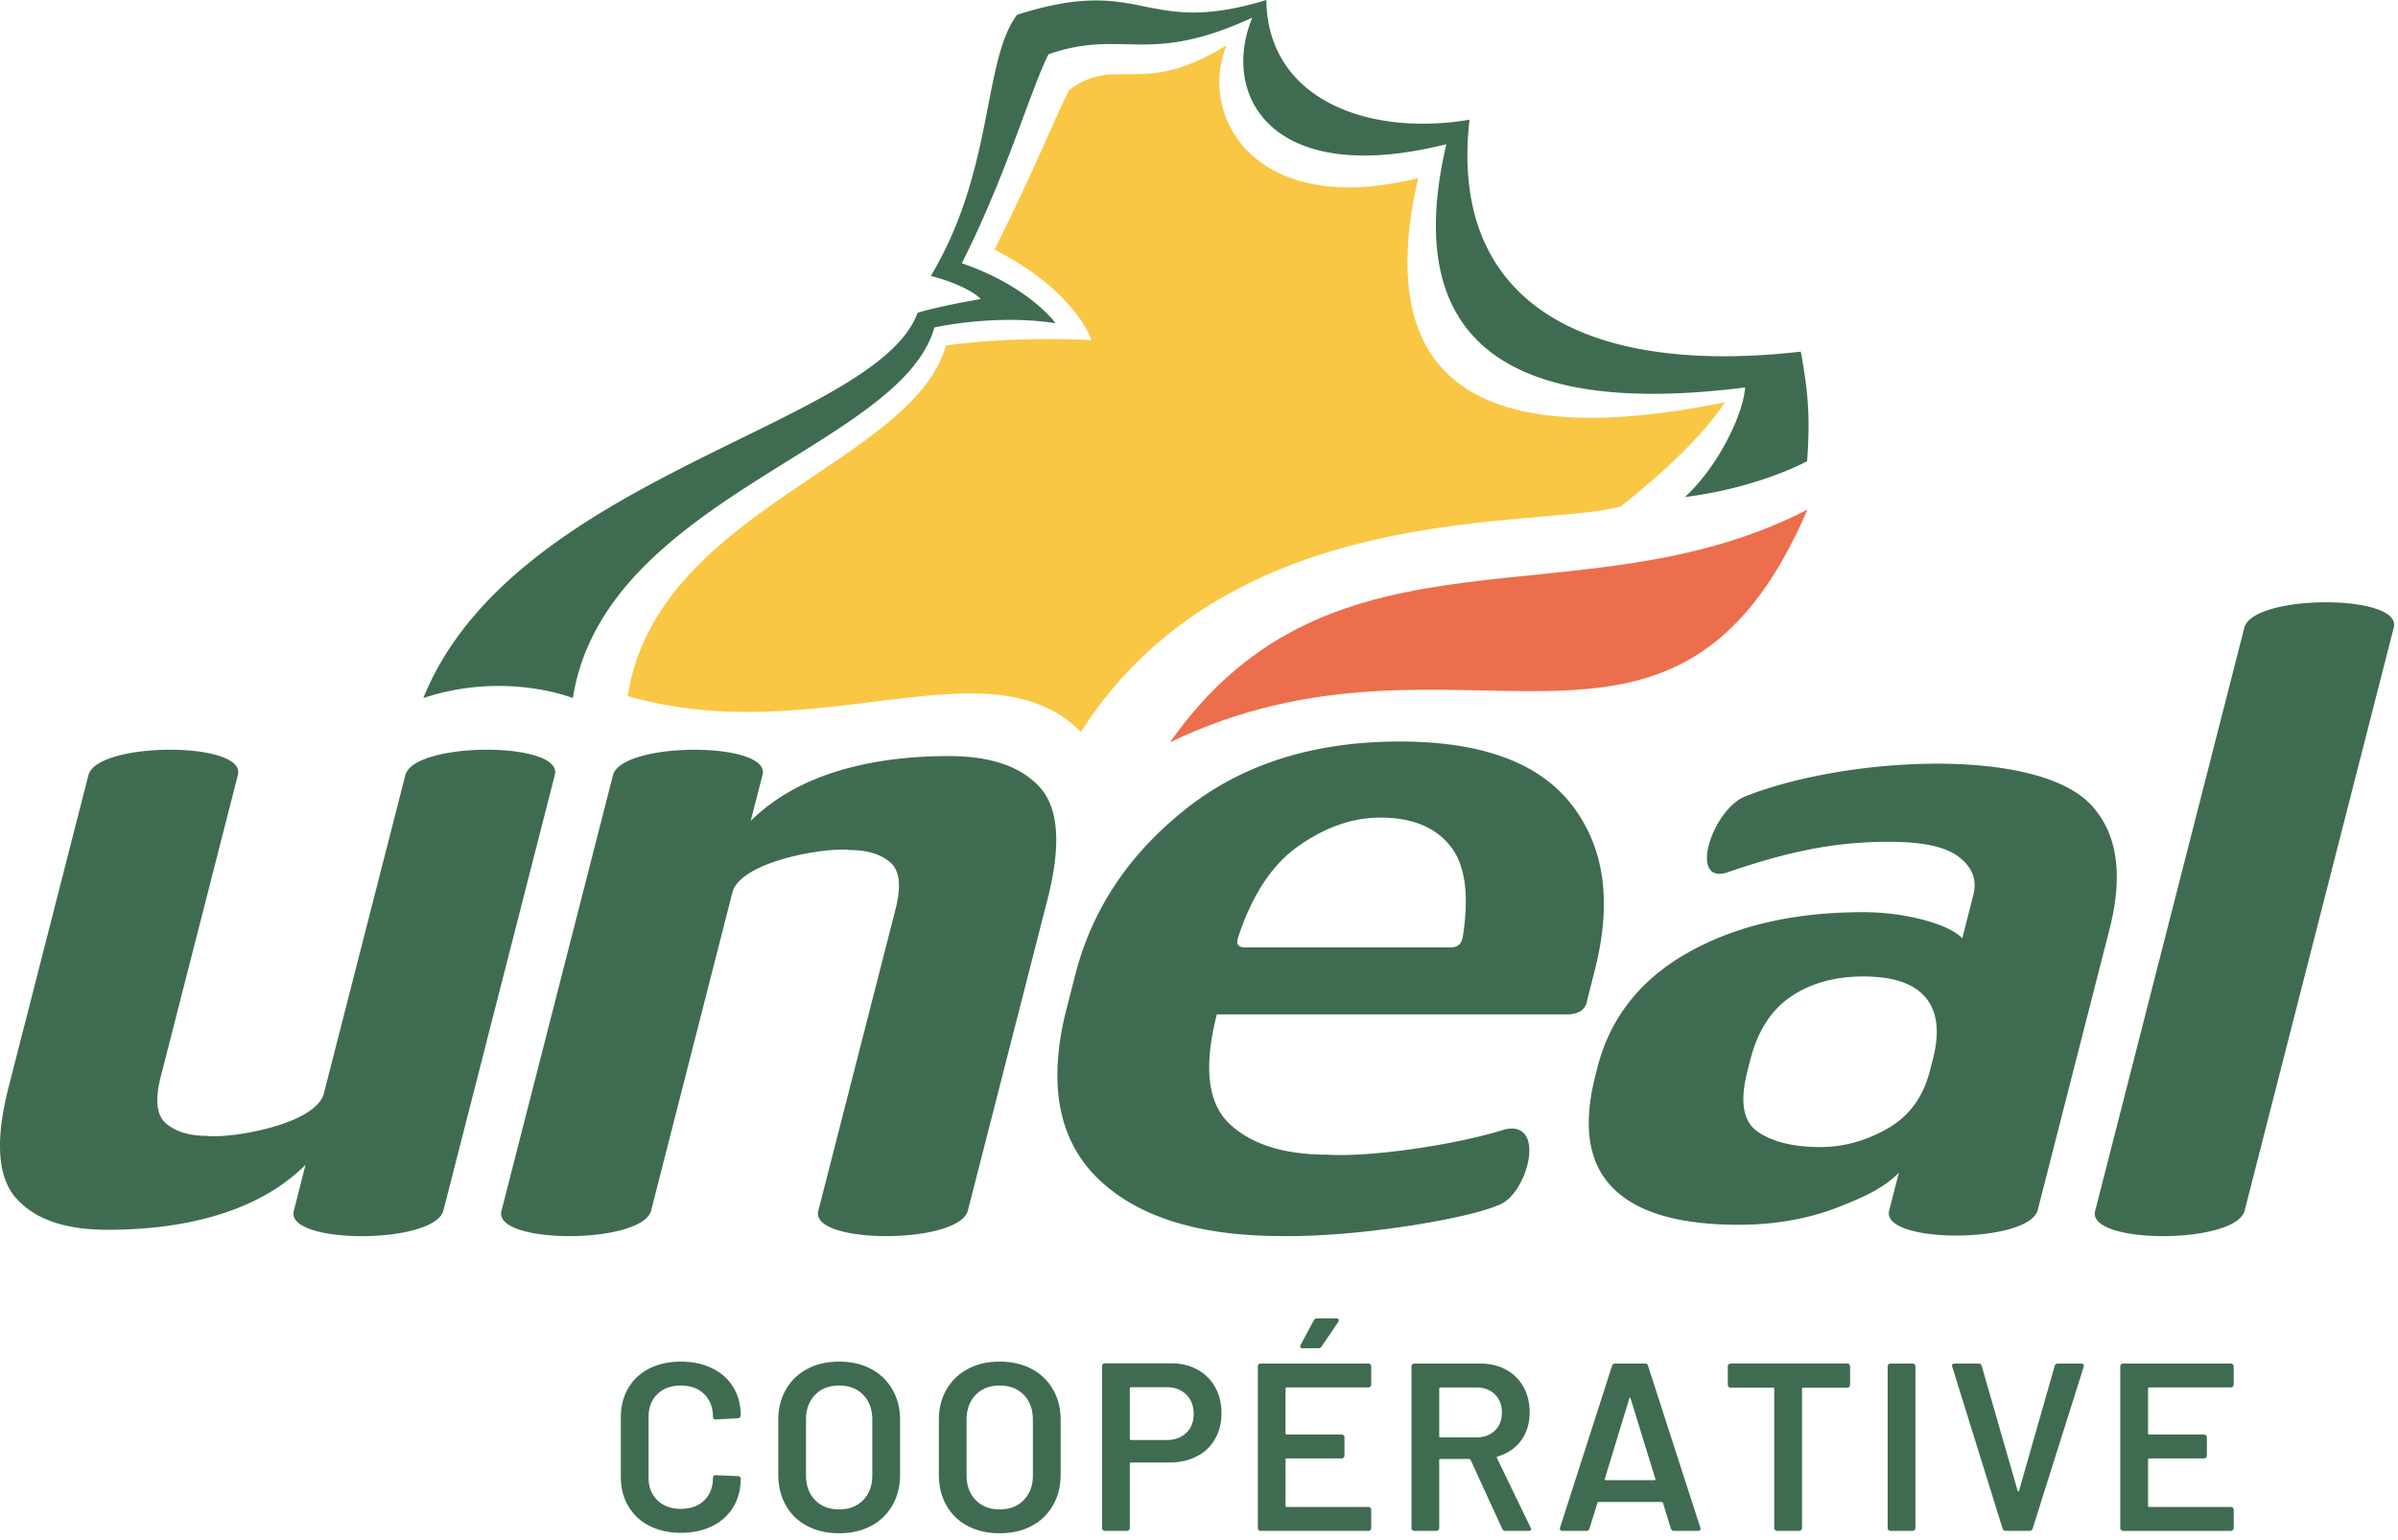
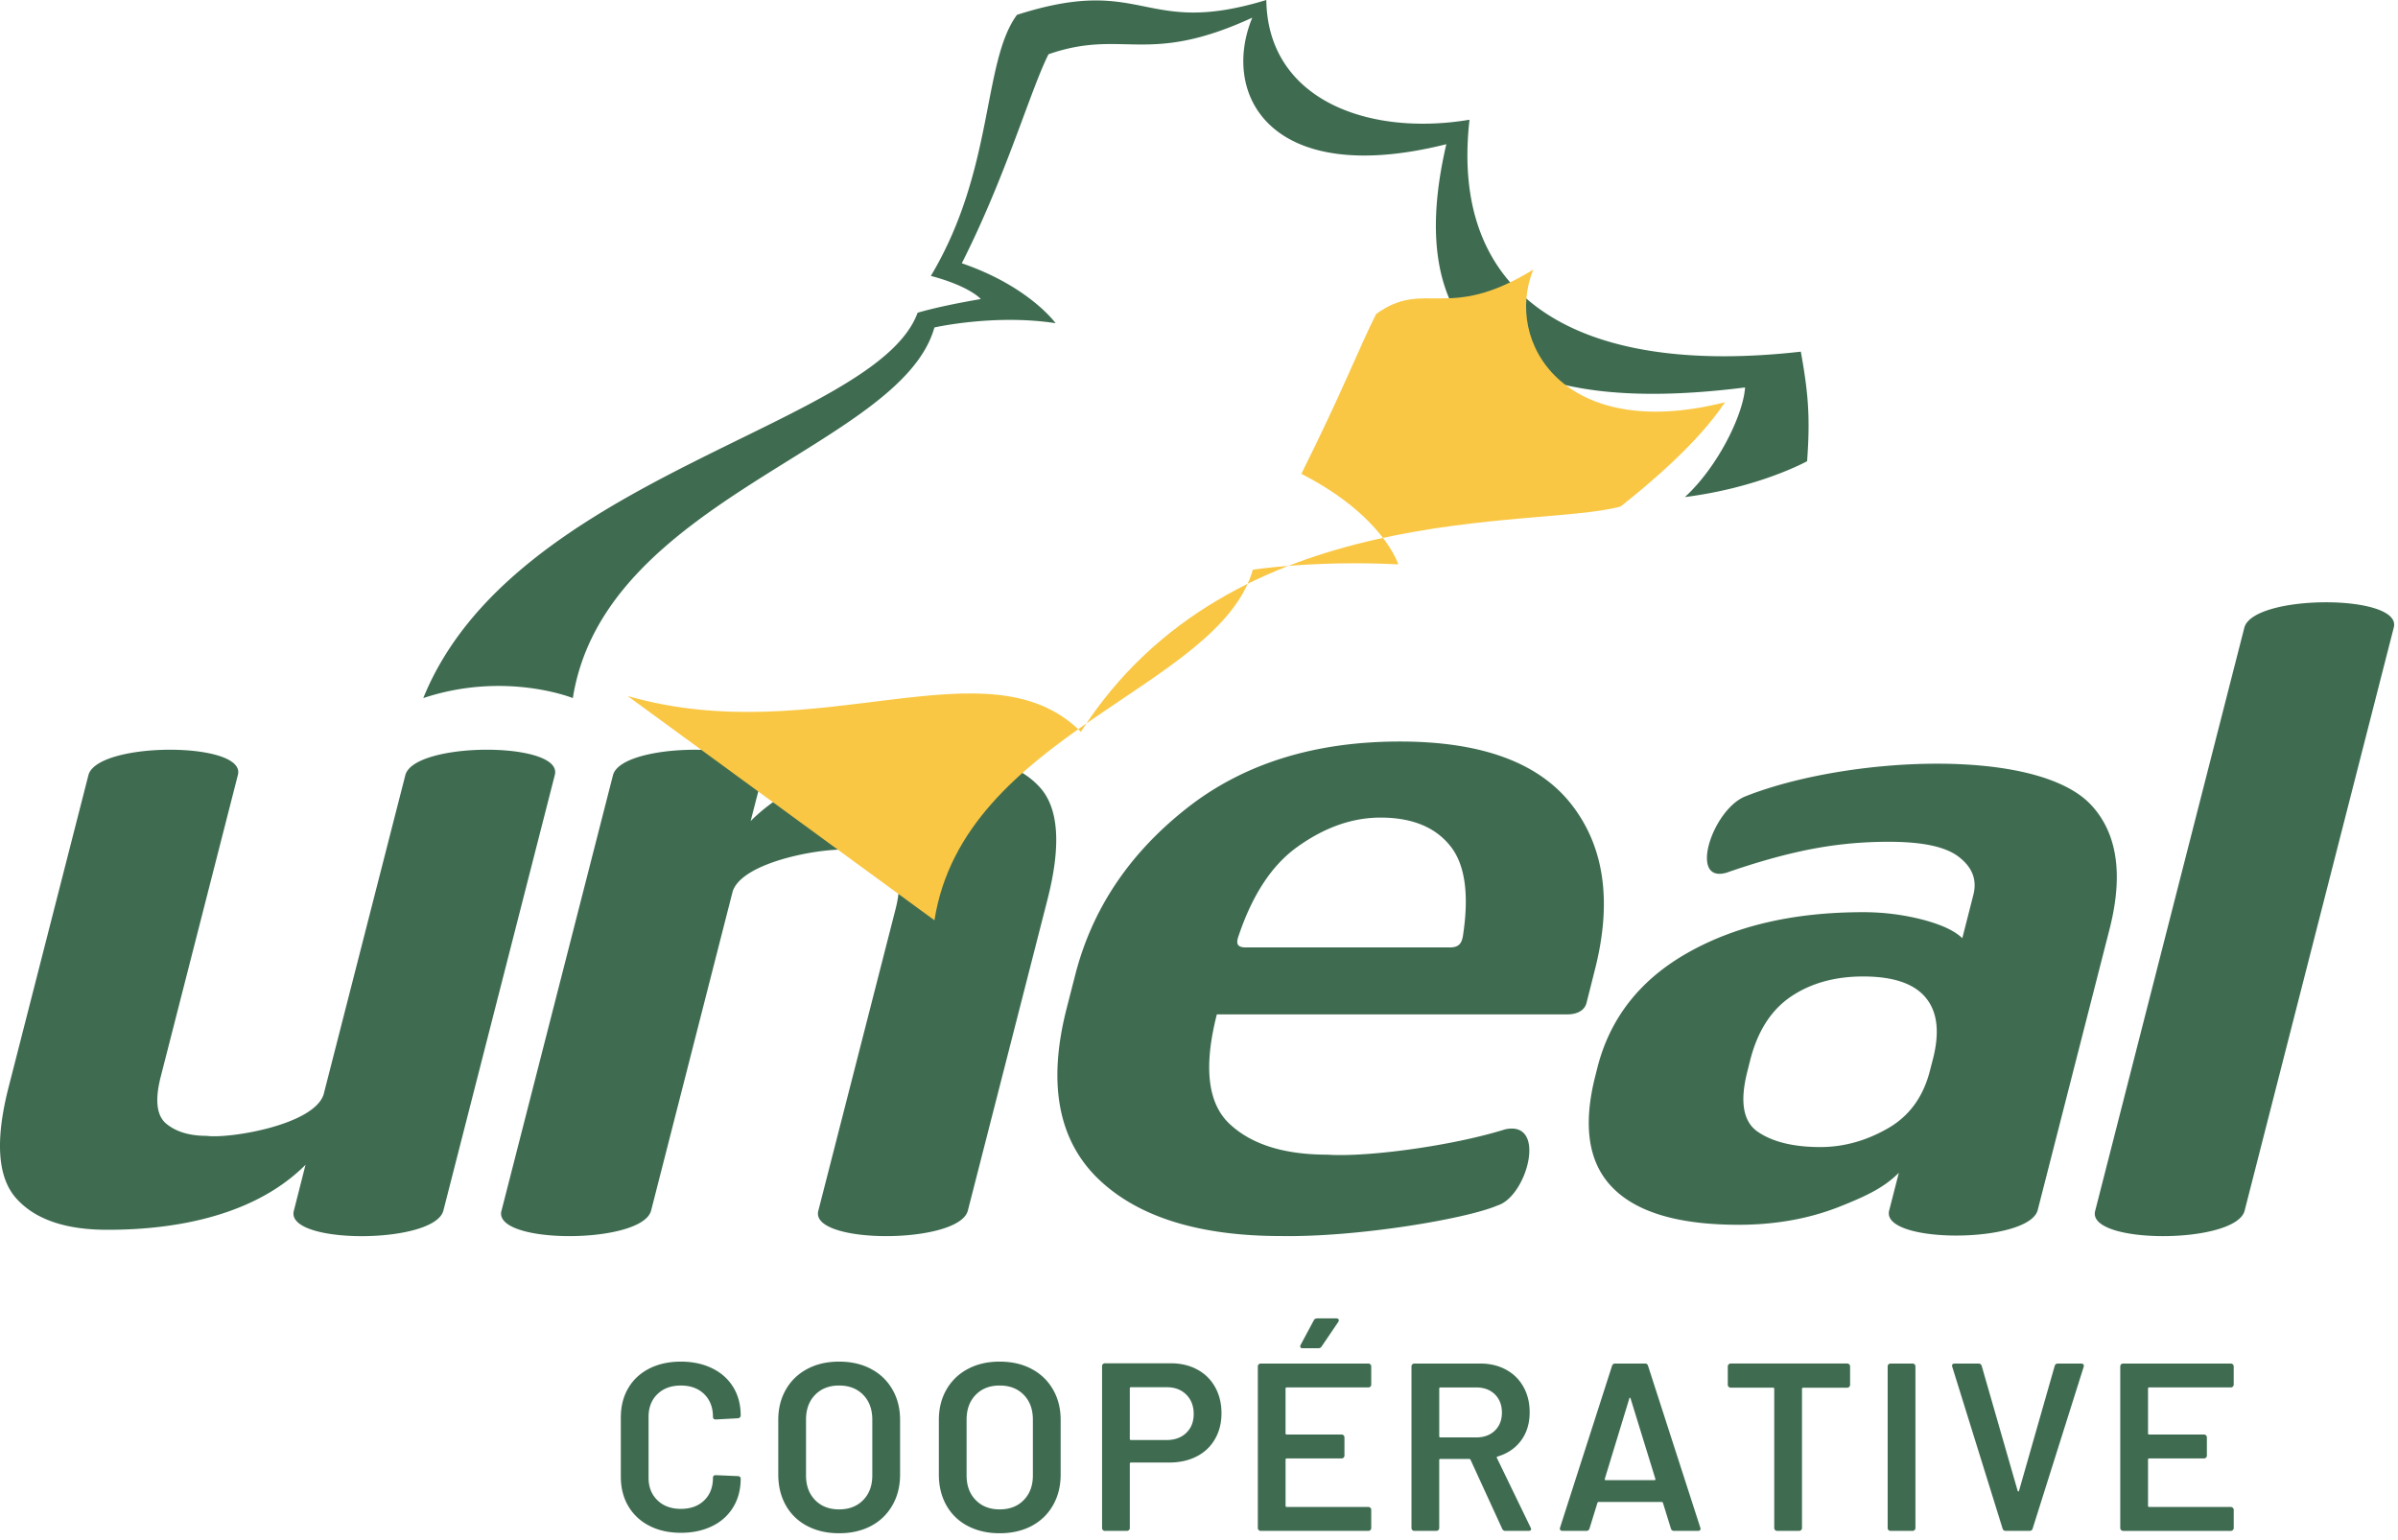
<svg xmlns="http://www.w3.org/2000/svg" width="109" height="70">
  <g fill="none">
    <path fill="#3F6C51" d="M29.513 69.373a2.302 2.302 0 01-.957-.897c-.225-.384-.337-.83-.337-1.337v-2.684c0-.508.112-.954.337-1.337.224-.385.544-.681.957-.892.414-.21.892-.315 1.436-.315.536 0 1.01.101 1.425.305.413.202.732.489.957.858.225.37.337.797.337 1.283a.13.13 0 01-.13.13l-1.001.054c-.087 0-.13-.04-.13-.12 0-.426-.133-.77-.397-1.031-.266-.262-.62-.391-1.061-.391-.443 0-.798.13-1.066.39-.268.261-.403.606-.403 1.033v2.772c0 .42.135.76.403 1.021.268.26.623.391 1.066.391.441 0 .795-.128 1.06-.385s.398-.6.398-1.027c0-.08.043-.12.13-.12l1 .043c.037 0 .068.012.094.033a.097.097 0 01.037.077c0 .492-.112.926-.337 1.297a2.236 2.236 0 01-.957.865c-.414.204-.89.305-1.425.305-.544 0-1.022-.107-1.436-.32m9.724-1.17c.276-.282.413-.656.413-1.119v-2.532c0-.472-.137-.849-.413-1.13-.275-.284-.642-.425-1.098-.425-.45 0-.813.141-1.089.424-.275.282-.413.659-.413 1.131v2.532c0 .463.138.837.413 1.12.276.283.639.424 1.089.424.456 0 .823-.141 1.098-.425m-2.545 1.18a2.344 2.344 0 01-.974-.94c-.228-.406-.342-.873-.342-1.402v-2.479c0-.522.116-.983.348-1.385.231-.403.556-.715.973-.935.417-.223.897-.332 1.442-.332.55 0 1.034.109 1.452.332.417.22.741.532.973.935.233.402.349.863.349 1.385v2.479c0 .529-.116.996-.349 1.401-.232.406-.556.72-.973.941-.418.22-.901.331-1.452.331-.545 0-1.027-.11-1.447-.331m9.844-1.18c.275-.282.413-.656.413-1.119v-2.532c0-.472-.138-.849-.413-1.13-.276-.284-.641-.425-1.099-.425-.45 0-.811.141-1.087.424-.276.282-.414.659-.414 1.131v2.532c0 .463.138.837.414 1.12.276.283.638.424 1.087.424.458 0 .823-.141 1.099-.425m-2.546 1.18a2.344 2.344 0 01-.973-.94c-.229-.406-.342-.873-.342-1.402v-2.479c0-.522.116-.983.348-1.385.232-.403.557-.715.973-.935.417-.223.897-.332 1.441-.332.551 0 1.035.109 1.453.332.417.22.741.532.973.935.232.402.349.863.349 1.385v2.479c0 .529-.117.996-.349 1.401-.232.406-.556.72-.973.941-.418.22-.902.331-1.453.331-.544 0-1.025-.11-1.447-.331m9.932-4.234c.224-.216.337-.503.337-.86 0-.36-.113-.653-.337-.878-.226-.226-.521-.337-.893-.337h-1.62c-.036 0-.054.017-.054.054v2.292c0 .038.018.055.053.055h1.621c.372 0 .667-.11.893-.325m.5-2.88c.348.188.618.453.81.798.193.345.29.74.29 1.191 0 .44-.099.832-.296 1.173a1.969 1.969 0 01-.83.787c-.36.187-.776.279-1.247.279h-1.74c-.036 0-.054.017-.054.053v2.925a.124.124 0 01-.039.092.126.126 0 01-.092.038h-1a.126.126 0 01-.093-.038.123.123 0 01-.037-.092v-7.359a.12.12 0 01.037-.092.118.118 0 01.092-.039h2.992c.456 0 .86.095 1.207.284m4.688-1.011c-.015-.029-.012-.066.01-.11l.599-1.119c.03-.058.083-.086.163-.086h.86c.051 0 .085.014.102.048.019.033.013.07-.014.113l-.752 1.11a.172.172 0 01-.152.087h-.717c-.05 0-.084-.016-.098-.044m3.18 1.788a.124.124 0 01-.09.037h-3.712c-.035 0-.055.02-.055.055v2.032c0 .038.02.055.055.055h2.493c.035 0 .065.012.092.039a.132.132 0 01.038.093v.825a.13.13 0 01-.038.092.126.126 0 01-.092.037H58.49c-.035 0-.055.02-.055.055v2.099c0 .035.02.054.055.054h3.71c.034 0 .065.013.091.039a.123.123 0 01.038.09v.828a.13.13 0 01-.129.13h-4.896a.124.124 0 01-.091-.038.124.124 0 01-.039-.092V62.13c0-.038.013-.069.039-.092a.117.117 0 01.091-.04H62.2a.12.12 0 01.091.04.122.122 0 01.038.092v.824a.125.125 0 01-.038.093m3.129.092v2.164c0 .036.018.054.054.054h1.63c.349 0 .63-.103.845-.31.212-.206.32-.48.32-.82 0-.342-.108-.616-.32-.828-.215-.209-.496-.313-.845-.313h-1.63c-.036 0-.055.018-.055.053m2.861 6.37l-1.435-3.13c-.016-.03-.037-.044-.067-.044h-1.304c-.036 0-.055.019-.055.054v3.087a.126.126 0 01-.038.092.124.124 0 01-.092.039h-1.001a.12.12 0 01-.092-.039.121.121 0 01-.038-.092v-7.347a.12.12 0 01.038-.092.12.12 0 01.092-.039h2.992c.44 0 .833.092 1.174.278.34.184.605.444.793.782.189.337.283.723.283 1.157 0 .5-.129.926-.386 1.277-.256.352-.615.597-1.071.734-.015 0-.025.008-.032.022a.042.042 0 000 .043l1.532 3.163a.18.18 0 01.023.065c0 .06-.04.088-.12.088h-1.044a.154.154 0 01-.152-.098m4.71-2.207h2.207c.045 0 .058-.022.045-.066l-1.122-3.64c-.006-.03-.017-.044-.031-.044-.015 0-.027.015-.032.044l-1.11 3.64c-.008.044.007.066.043.066m2.959 2.196l-.36-1.163c-.014-.03-.032-.044-.055-.044h-2.87c-.023 0-.04.015-.054.044l-.359 1.163c-.021.073-.07.109-.142.109h-1.087c-.046 0-.078-.012-.098-.039-.022-.025-.026-.062-.012-.113l2.361-7.348c.022-.072.069-.109.14-.109h1.36c.074 0 .12.037.14.11l2.372 7.347a.111.111 0 01.011.054c0 .065-.038.098-.118.098h-1.087c-.074 0-.12-.036-.142-.11m8.108-7.46a.124.124 0 01.038.091v.836a.125.125 0 01-.038.093.12.12 0 01-.091.04h-2.003c-.036 0-.054.016-.054.054v6.326a.122.122 0 01-.038.091.124.124 0 01-.093.038h-1a.125.125 0 01-.093-.038.126.126 0 01-.038-.09V63.15c0-.038-.019-.055-.054-.055h-1.924a.121.121 0 01-.093-.039.121.121 0 01-.04-.093v-.836a.12.12 0 01.04-.09.125.125 0 01.093-.04h5.297c.035 0 .067.014.09.04m1.784 7.532a.123.123 0 01-.037-.093v-7.348c0-.035.013-.067.038-.092a.125.125 0 01.092-.037h1a.128.128 0 01.132.13v7.347a.123.123 0 01-.038.093.129.129 0 01-.093.038h-1a.126.126 0 01-.093-.038m5.184-.072L88.74 62.15l-.011-.043c0-.074.04-.109.12-.109h1.077c.079 0 .13.035.152.11l1.632 5.672c.007.023.018.034.032.034.015 0 .026-.011.033-.034l1.62-5.673c.023-.074.073-.109.152-.109h1.057c.043 0 .075.015.096.043.023.03.027.066.012.11l-2.317 7.346c-.021.072-.07.11-.14.11h-1.09c-.072 0-.119-.038-.14-.11m10.468-6.45a.125.125 0 01-.092.037h-3.709c-.036 0-.054.02-.054.055v2.033c0 .035.018.054.054.054h2.491a.13.13 0 01.092.038.13.13 0 01.038.092v.827a.134.134 0 01-.038.093.129.129 0 01-.092.037h-2.49c-.037 0-.055.019-.055.055v2.098c0 .036.018.054.054.054h3.71a.12.12 0 01.091.038.128.128 0 01.04.092v.826a.126.126 0 01-.04.092.123.123 0 01-.092.04h-4.895a.123.123 0 01-.092-.04.126.126 0 01-.039-.092v-7.348a.13.13 0 01.131-.13h4.895a.13.13 0 01.131.13v.826a.128.128 0 01-.039.093" />
-     <path fill="#ED6E4C" d="M82.16 23.169c-6.116 14.195-15.883 4.279-28.98 10.583 7.437-10.598 18.633-5.243 28.98-10.583" />
    <path fill="#3F6C51" d="M25.218 35.24l-5.066 19.81c-.419 1.542-7.21 1.542-6.795 0l.53-2.088c-2.693 2.7-6.972 2.955-9.01 2.955-1.906 0-3.284-.474-4.137-1.427-.853-.95-.97-2.64-.345-5.074L4.02 35.24c.416-1.535 7.21-1.535 6.792 0L7.305 48.96c-.271 1.061-.186 1.774.256 2.136.441.363 1.054.549 1.829.549.995.14 4.857-.478 5.318-1.876l3.718-14.53c.416-1.534 7.207-1.534 6.792 0m76.809 19.814c-.412 1.536-7.207 1.536-6.791 0l6.78-26.517c.415-1.535 7.21-1.535 6.791 0l-6.78 26.517zm-79.232-.002l5.069-19.81c.415-1.534 7.21-1.534 6.795 0l-.539 2.092c2.695-2.699 6.977-2.955 9.015-2.955 1.907 0 3.284.479 4.138 1.428.853.95.964 2.643.345 5.073L43.992 55.05c-.415 1.54-7.21 1.54-6.795 0l3.511-13.717c.268-1.06.186-1.768-.256-2.135-.438-.368-1.054-.548-1.826-.548-1.002-.142-4.86.477-5.322 1.879l-3.71 14.521c-.42 1.54-7.215 1.54-6.8 0m64.928-6.362c-.305 1.194-.947 2.074-1.934 2.63-.976.555-1.992.837-3.043.837-1.22 0-2.17-.233-2.839-.69-.672-.455-.831-1.368-.483-2.74l.138-.549c.338-1.308.957-2.265 1.856-2.87.901-.604 1.992-.907 3.272-.907 1.358 0 2.309.318 2.84.96.534.638.645 1.565.334 2.784l-.141.545zm-8.353-12.492c-1.519.56-2.644 3.99-.892 3.485.858-.3 2.041-.679 3.29-.956 1.249-.279 2.57-.45 4.077-.45 1.403 0 2.512.182 3.159.661.64.478.872 1.056.696 1.746l-.504 1.977c-.338-.334-.94-.616-1.8-.843a10.727 10.727 0 00-2.72-.34c-3.129 0-5.778.612-7.95 1.839-2.162 1.22-3.54 2.963-4.115 5.225l-.089.353c-.586 2.284-.326 3.99.784 5.113 1.102 1.124 3.01 1.683 5.722 1.683 1.647 0 3.161-.267 4.539-.804 1.368-.538 2.107-.923 2.746-1.562l-.439 1.71c-.415 1.536 6.339 1.524 6.75-.011l3.262-12.76c.665-2.592.309-4.42-.82-5.647-2.47-2.686-11.133-2.217-15.696-.419zm-13.517 6.882h-9.167c-.468.015-.52-.17-.371-.567.625-1.84 1.499-3.167 2.631-3.986 1.247-.9 2.513-1.35 3.804-1.35 1.47 0 2.55.456 3.232 1.368.615.827.795 2.151.523 3.964-.056.397-.197.586-.652.571m5.596-6.478c-1.489-1.924-4.095-2.884-7.82-2.884-3.915 0-7.165 1.027-9.74 3.078-2.587 2.053-4.25 4.56-5.011 7.52l-.392 1.53c-.866 3.383-.397 5.956 1.395 7.718 1.795 1.757 4.583 2.64 8.363 2.64 3.463.055 8.425-.783 9.831-1.393 1.341-.413 2.268-3.876.343-3.46-2.424.759-6.302 1.275-8.077 1.152-1.973 0-3.454-.464-4.449-1.398-.997-.935-1.19-2.592-.58-4.98h15.924c.427 0 .804-.159.888-.556.086-.338.207-.815.363-1.439.798-3.093.451-5.603-1.038-7.528m10.693-15.63c.148-2.01.051-3.111-.285-4.98-10.12 1.142-15.984-2.422-15.06-10.546-4.598.771-9.174-.909-9.236-5.444-5.649 1.724-5.5-1.198-11.334.675-1.58 2.14-1.02 7.034-3.915 11.87 1.792.478 2.271 1.053 2.271 1.053-1.963.334-2.873.623-2.873.623-1.892 5.169-18.354 7.372-22.469 17.52 3.733-1.241 6.798 0 6.798 0 1.437-9.095 14.9-11.383 16.436-16.852 0 0 2.732-.62 5.507-.194 0 0-1.195-1.672-4.263-2.725 2.015-3.976 3.147-7.95 3.943-9.504 3.404-1.18 4.447.553 9.26-1.662-1.447 3.516.839 7.755 8.821 5.753-2.163 9.27 3.189 12.38 13.578 11.06-.07 1.192-1.198 3.571-2.734 4.984 3.403-.433 5.555-1.631 5.555-1.631" />
-     <path fill="#F9C744" d="M28.529 31.647c8.624 2.489 16.388-2.588 20.603 1.628 6.854-10.724 20.749-9.192 24.534-10.246 1.335-1.056 3.544-2.922 4.742-4.74C66.43 20.732 62.48 16.738 64.462 8.093c-7.336 1.862-10.05-2.754-8.713-6.032-3.92 2.417-4.928.407-7.144 2.021-.734 1.446-1.547 3.56-3.4 7.267 3.738 1.914 4.406 4.116 4.406 4.116-3.781-.192-6.61.241-6.61.241-1.532 5.408-13.147 7.458-14.472 15.942" />
+     <path fill="#F9C744" d="M28.529 31.647c8.624 2.489 16.388-2.588 20.603 1.628 6.854-10.724 20.749-9.192 24.534-10.246 1.335-1.056 3.544-2.922 4.742-4.74c-7.336 1.862-10.05-2.754-8.713-6.032-3.92 2.417-4.928.407-7.144 2.021-.734 1.446-1.547 3.56-3.4 7.267 3.738 1.914 4.406 4.116 4.406 4.116-3.781-.192-6.61.241-6.61.241-1.532 5.408-13.147 7.458-14.472 15.942" />
  </g>
</svg>